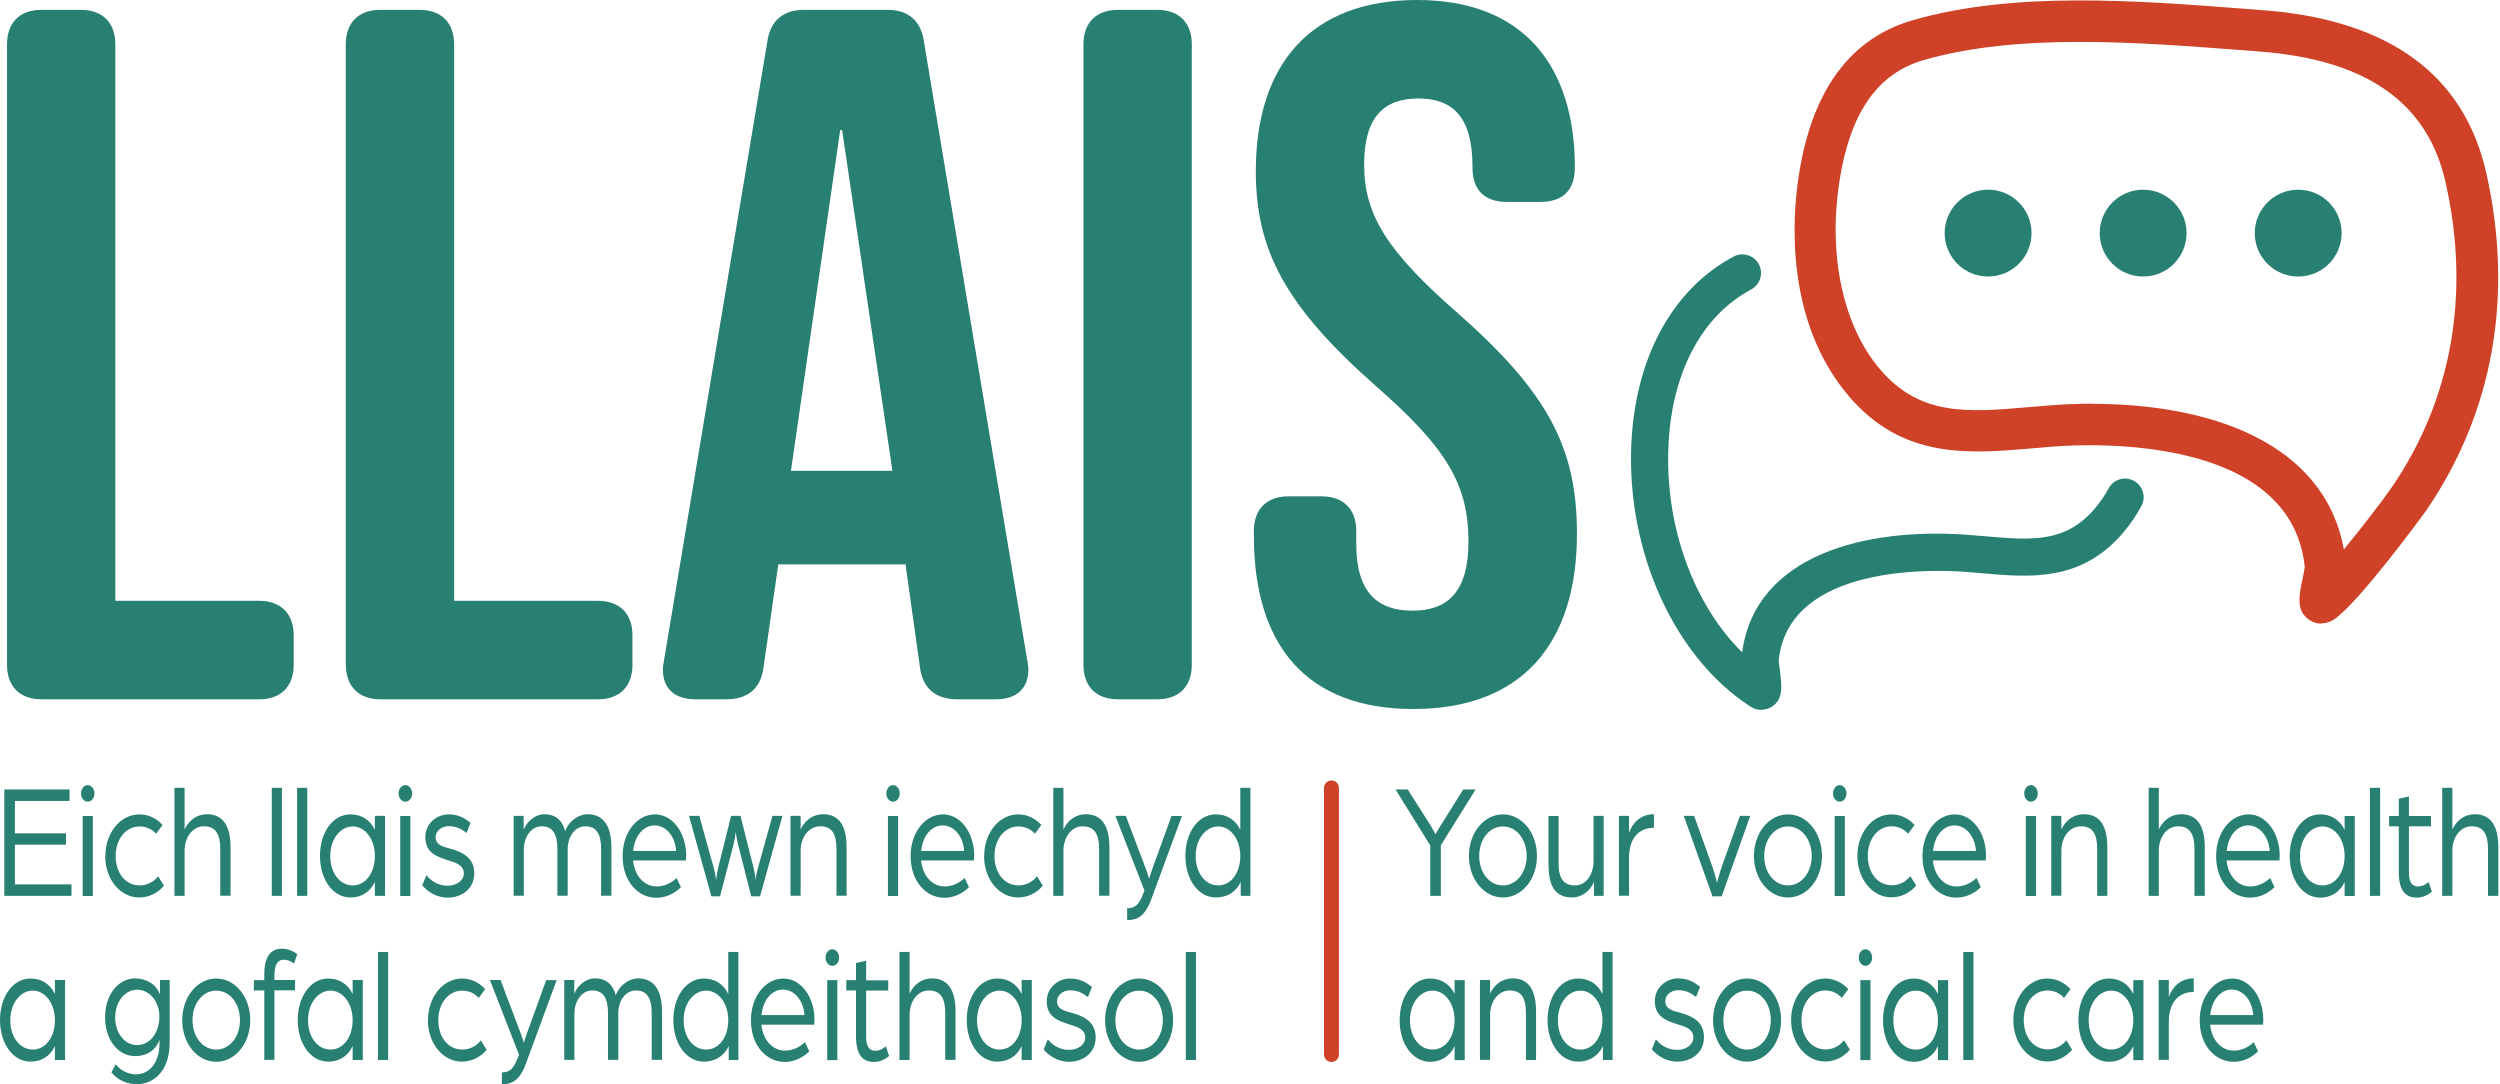
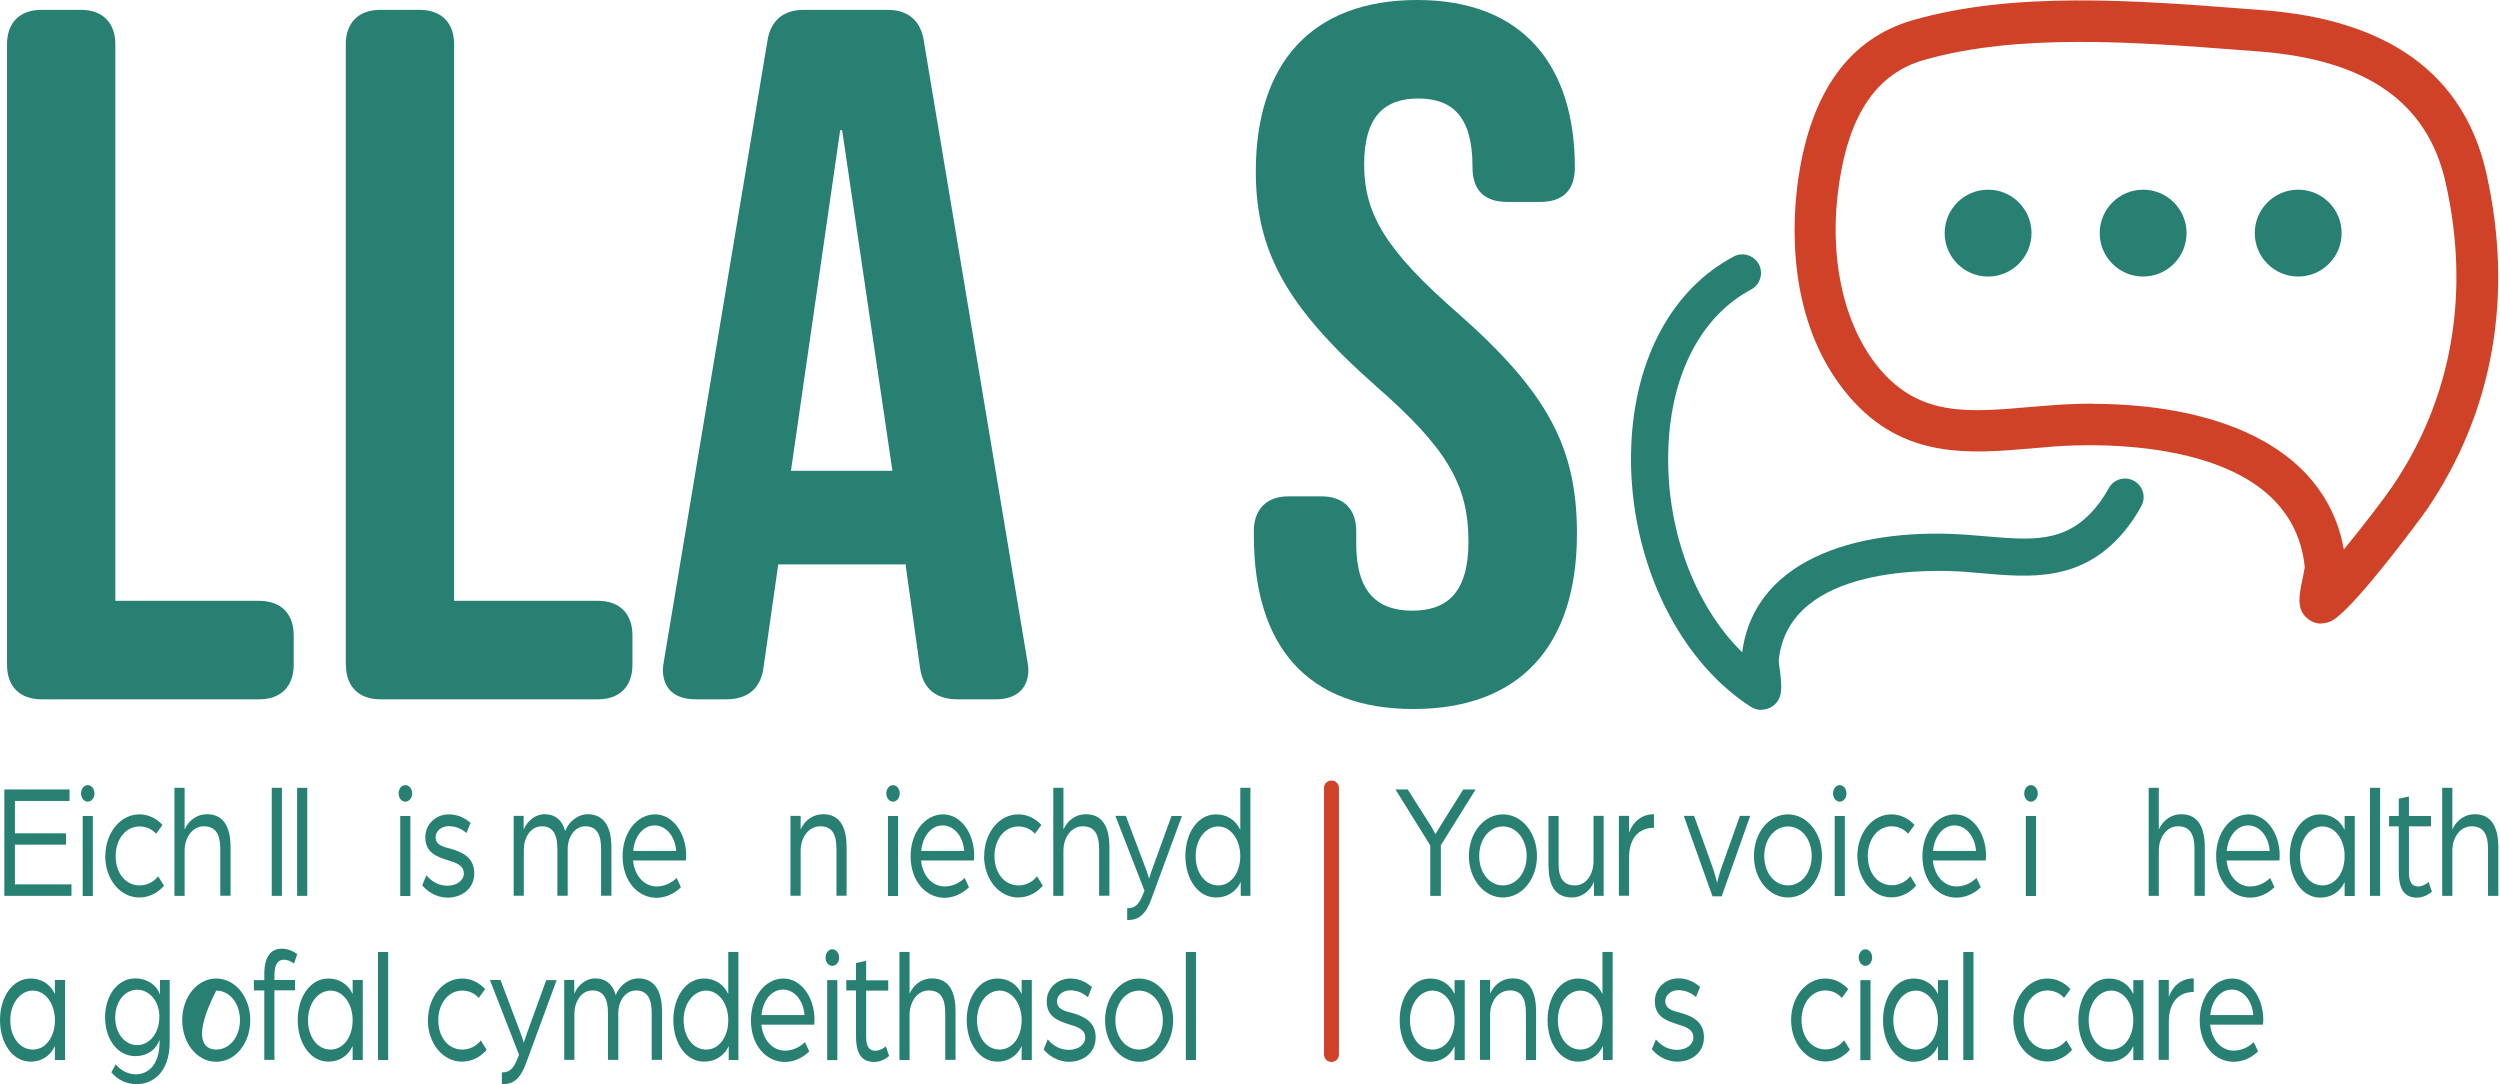
<svg xmlns="http://www.w3.org/2000/svg" width="196" height="85" viewBox="0 0 196 85" fill="none">
  <g clip-path="url(#clip0_605_29051)">
    <path d="M0.55 52.123V3.475C0.55 1.778 1.544 0.772 3.253 0.772H6.341C8.038 0.772 9.044 1.778 9.044 3.475V47.104H20.323C22.019 47.104 23.026 48.11 23.026 49.807V52.123C23.026 53.82 22.019 54.826 20.323 54.826H3.253C1.556 54.826 0.55 53.82 0.55 52.123Z" fill="#288073" />
    <path d="M27.109 52.123V3.475C27.109 1.778 28.115 0.772 29.811 0.772H32.9C34.597 0.772 35.603 1.778 35.603 3.475V47.104H46.882C48.578 47.104 49.584 48.11 49.584 49.807V52.123C49.584 53.82 48.578 54.826 46.882 54.826H29.823C28.127 54.826 27.12 53.82 27.12 52.123H27.109Z" fill="#288073" />
    <path d="M51.971 52.509C51.971 52.357 51.971 52.275 52.053 51.807L60.161 3.241C60.395 1.626 61.401 0.772 63.016 0.772H69.579C71.206 0.772 72.2 1.626 72.434 3.241L80.542 51.807C80.624 52.275 80.624 52.346 80.624 52.509C80.624 53.972 79.7 54.826 78.074 54.826H75.067C73.44 54.826 72.364 54.054 72.13 52.357L70.972 44.097V44.249H61.015L59.857 52.357C59.623 54.054 58.546 54.826 56.92 54.826H54.522C52.895 54.826 51.971 53.983 51.971 52.509ZM69.966 36.913L66.023 10.202H65.871L62.01 36.913H69.966Z" fill="#288073" />
-     <path d="M84.942 52.123V3.475C84.942 1.778 85.948 0.772 87.644 0.772H90.733C92.43 0.772 93.436 1.778 93.436 3.475V52.123C93.436 53.82 92.43 54.826 90.733 54.826H87.644C85.948 54.826 84.942 53.82 84.942 52.123Z" fill="#288073" />
    <path d="M98.303 42.003V41.617C98.303 39.92 99.309 38.914 101.006 38.914H103.626C105.323 38.914 106.329 39.92 106.329 41.617V42.623C106.329 46.484 108.026 47.876 110.728 47.876C113.431 47.876 115.127 46.484 115.127 42.471C115.127 37.99 113.431 35.135 107.873 30.268C100.772 24.008 98.455 19.609 98.455 13.431C98.455 4.937 102.854 0 111.114 0C119.374 0 123.469 5.101 123.469 13.127C123.469 14.976 122.463 15.83 120.767 15.83H118.146C116.449 15.83 115.443 14.976 115.443 13.127V13.045C115.443 9.184 113.899 7.722 111.196 7.722C108.494 7.722 106.949 9.184 106.949 12.893C106.949 16.836 108.727 19.691 114.285 24.547C121.387 30.806 123.633 35.123 123.633 41.839C123.633 50.637 119.152 55.586 110.81 55.586C102.468 55.586 98.303 50.649 98.303 41.991V42.003Z" fill="#288073" />
    <path d="M0.339 61.893H5.452V62.794H1.17V65.332H5.171V66.222H1.17V69.334H5.604V70.235H0.339V61.893Z" fill="#288073" />
    <path d="M6.353 62.209C6.353 61.846 6.587 61.553 6.88 61.553C7.172 61.553 7.406 61.846 7.406 62.209C7.406 62.571 7.16 62.852 6.88 62.852C6.599 62.852 6.353 62.571 6.353 62.209ZM6.482 63.975H7.277V70.246H6.482V63.975Z" fill="#288073" />
    <path d="M8.26 67.111C8.26 65.286 9.442 63.847 10.928 63.847C11.63 63.847 12.261 64.151 12.741 64.677L12.238 65.368C11.922 65.005 11.466 64.794 10.939 64.794C9.875 64.794 9.067 65.777 9.067 67.111C9.067 68.445 9.84 69.416 10.951 69.416C11.524 69.416 12.051 69.147 12.402 68.702L12.858 69.439C12.367 70.012 11.677 70.363 10.916 70.363C9.418 70.363 8.248 68.936 8.248 67.099L8.26 67.111Z" fill="#288073" />
    <path d="M13.677 61.764H14.473V65.028C14.824 64.268 15.479 63.835 16.228 63.835C17.48 63.835 18.076 64.747 18.076 66.432V70.223H17.269V66.561C17.269 65.403 16.906 64.782 15.982 64.782C15.058 64.782 14.473 65.695 14.473 66.69V70.235H13.677V61.764Z" fill="#288073" />
    <path d="M21.305 61.764H22.101V70.235H21.305V61.764Z" fill="#288073" />
    <path d="M23.295 61.764H24.09V70.235H23.295V61.764Z" fill="#288073" />
-     <path d="M25.085 67.111C25.085 65.274 26.079 63.847 27.483 63.847C28.302 63.847 29.016 64.256 29.39 65.063V63.964H30.186V70.235H29.39V69.135C29.016 69.966 28.29 70.363 27.483 70.363C26.079 70.363 25.085 68.924 25.085 67.099V67.111ZM29.39 67.111C29.39 65.8 28.63 64.794 27.659 64.794C26.688 64.794 25.892 65.777 25.892 67.111C25.892 68.445 26.641 69.416 27.659 69.416C28.677 69.416 29.39 68.421 29.39 67.111Z" fill="#288073" />
    <path d="M31.25 62.209C31.25 61.846 31.485 61.553 31.777 61.553C32.069 61.553 32.315 61.846 32.315 62.209C32.315 62.571 32.069 62.852 31.777 62.852C31.485 62.852 31.25 62.571 31.25 62.209ZM31.379 63.975H32.175V70.246H31.379V63.975Z" fill="#288073" />
    <path d="M33.099 69.416L33.427 68.62C33.801 69.065 34.339 69.439 35.088 69.439C35.79 69.439 36.363 69.041 36.363 68.48C36.363 67.825 35.743 67.637 35.135 67.45C34.199 67.158 33.345 66.83 33.345 65.637C33.345 64.502 34.304 63.847 35.158 63.847C35.86 63.847 36.375 64.081 36.89 64.513L36.574 65.309C36.141 64.946 35.697 64.771 35.17 64.771C34.644 64.771 34.152 65.134 34.152 65.625C34.152 66.245 34.714 66.385 35.31 66.537C36.223 66.795 37.182 67.216 37.182 68.456C37.182 69.778 36.083 70.375 35.1 70.375C34.117 70.375 33.415 69.79 33.123 69.427L33.099 69.416Z" fill="#288073" />
    <path d="M40.26 63.964H41.055V65.04C41.336 64.361 41.979 63.835 42.681 63.835C43.5 63.835 44.074 64.268 44.308 65.157C44.67 64.244 45.466 63.835 46.063 63.835C47.279 63.835 47.935 64.712 47.935 66.432V70.223H47.127V66.561C47.127 65.496 46.823 64.782 45.899 64.782C45.045 64.782 44.507 65.625 44.507 66.573V70.223H43.699V66.561C43.699 65.496 43.395 64.782 42.483 64.782C41.57 64.782 41.067 65.707 41.067 66.619V70.223H40.271V63.952L40.26 63.964Z" fill="#288073" />
    <path d="M48.812 67.111C48.812 65.297 49.912 63.847 51.363 63.847C52.72 63.847 53.796 65.286 53.796 67.076C53.796 67.251 53.773 67.45 53.773 67.462H49.631C49.76 68.714 50.544 69.498 51.48 69.498C52.053 69.498 52.626 69.252 53.047 68.831L53.387 69.556C52.849 70.083 52.17 70.387 51.468 70.387C50.029 70.387 48.812 69.112 48.812 67.123V67.111ZM53.012 66.713C52.931 65.555 52.205 64.712 51.328 64.712C50.45 64.712 49.748 65.531 49.643 66.713H53.024H53.012Z" fill="#288073" />
-     <path d="M54.042 63.964H54.826L55.972 68.094C56.089 68.515 56.148 69.006 56.148 69.006C56.148 69.006 56.195 68.515 56.288 68.105L57.318 63.964H58.055L59.096 68.105C59.202 68.515 59.237 69.006 59.237 69.006C59.237 69.006 59.283 68.515 59.412 68.094L60.559 63.964H61.343L59.588 70.27H58.897L57.844 66.128C57.751 65.765 57.681 65.215 57.681 65.215C57.681 65.215 57.622 65.765 57.529 66.128L56.452 70.27H55.773L54.019 63.964H54.042Z" fill="#288073" />
    <path d="M61.974 63.964H62.77V65.028C63.121 64.268 63.776 63.835 64.537 63.835C65.812 63.835 66.374 64.782 66.374 66.432V70.223H65.578V66.561C65.578 65.403 65.239 64.782 64.314 64.782C63.39 64.782 62.77 65.66 62.77 66.701V70.223H61.974V63.952V63.964Z" fill="#288073" />
    <path d="M69.486 62.209C69.486 61.846 69.72 61.553 70.012 61.553C70.305 61.553 70.539 61.846 70.539 62.209C70.539 62.571 70.293 62.852 70.012 62.852C69.731 62.852 69.486 62.571 69.486 62.209ZM69.615 63.975H70.41V70.246H69.615V63.975Z" fill="#288073" />
    <path d="M71.393 67.111C71.393 65.297 72.493 63.847 73.944 63.847C75.301 63.847 76.377 65.286 76.377 67.076C76.377 67.251 76.354 67.45 76.354 67.462H72.212C72.341 68.714 73.124 69.498 74.061 69.498C74.634 69.498 75.207 69.252 75.628 68.831L75.968 69.556C75.429 70.083 74.751 70.387 74.049 70.387C72.61 70.387 71.393 69.112 71.393 67.123V67.111ZM75.593 66.713C75.511 65.555 74.786 64.712 73.908 64.712C73.031 64.712 72.329 65.531 72.224 66.713H75.605H75.593Z" fill="#288073" />
    <path d="M77.161 67.111C77.161 65.286 78.343 63.847 79.829 63.847C80.531 63.847 81.162 64.151 81.642 64.677L81.139 65.368C80.823 65.005 80.367 64.794 79.84 64.794C78.776 64.794 77.968 65.777 77.968 67.111C77.968 68.445 78.741 69.416 79.852 69.416C80.425 69.416 80.952 69.147 81.303 68.702L81.759 69.439C81.268 70.012 80.578 70.363 79.817 70.363C78.331 70.363 77.149 68.936 77.149 67.099L77.161 67.111Z" fill="#288073" />
    <path d="M82.578 61.764H83.374V65.028C83.725 64.268 84.38 63.835 85.129 63.835C86.381 63.835 86.977 64.747 86.977 66.432V70.223H86.17V66.561C86.17 65.403 85.807 64.782 84.883 64.782C83.959 64.782 83.374 65.695 83.374 66.69V70.235H82.578V61.764Z" fill="#288073" />
    <path d="M88.37 71.206C88.919 71.206 89.27 71.007 89.61 70.106L89.727 69.825L87.445 63.964H88.264L89.856 68.175C89.972 68.468 90.09 68.889 90.09 68.889C90.09 68.889 90.242 68.374 90.335 68.14L91.844 63.975H92.663L90.242 70.551C89.692 72.037 88.966 72.13 88.37 72.13V71.206Z" fill="#288073" />
    <path d="M92.933 67.111C92.933 65.274 93.927 63.846 95.331 63.846C96.15 63.846 96.864 64.256 97.238 65.063V61.764H98.034V70.235H97.273V69.135C96.899 69.966 96.162 70.363 95.331 70.363C93.927 70.363 92.933 68.924 92.933 67.099V67.111ZM97.238 67.111C97.238 65.8 96.478 64.794 95.507 64.794C94.535 64.794 93.74 65.777 93.74 67.111C93.74 68.445 94.489 69.416 95.507 69.416C96.525 69.416 97.238 68.421 97.238 67.111Z" fill="#288073" />
    <path d="M0 79.981C0 78.144 0.994 76.716 2.398 76.716C3.217 76.716 3.931 77.126 4.306 77.933V76.833H5.101V83.105H4.306V82.005C3.931 82.835 3.206 83.233 2.398 83.233C0.994 83.233 0 81.794 0 79.969L0 79.981ZM4.306 79.981C4.306 78.67 3.545 77.664 2.574 77.664C1.603 77.664 0.807 78.647 0.807 79.981C0.807 81.314 1.556 82.286 2.574 82.286C3.592 82.286 4.306 81.291 4.306 79.981Z" fill="#288073" />
    <path d="M8.728 84.076L9.067 83.444C9.477 83.947 10.074 84.228 10.659 84.228C11.524 84.228 12.507 83.573 12.507 81.724V81.513C12.285 82.227 11.595 82.8 10.612 82.8C9.208 82.8 8.237 81.467 8.237 79.758C8.237 78.05 9.219 76.705 10.612 76.705C11.489 76.705 12.285 77.196 12.542 77.98V76.833H13.303V81.689C13.303 84.216 11.84 85 10.729 85C9.91 85 9.219 84.661 8.74 84.076H8.728ZM12.495 79.688C12.495 78.507 11.712 77.594 10.752 77.594C9.793 77.594 9.032 78.53 9.032 79.77C9.032 81.01 9.781 81.935 10.752 81.935C11.723 81.935 12.495 81.01 12.495 79.7V79.688Z" fill="#288073" />
-     <path d="M14.286 79.981C14.286 78.156 15.467 76.716 16.953 76.716C18.439 76.716 19.621 78.156 19.621 79.981C19.621 81.806 18.439 83.245 16.953 83.245C15.467 83.245 14.286 81.806 14.286 79.981ZM18.814 79.981C18.814 78.659 18.006 77.664 16.953 77.664C15.9 77.664 15.093 78.659 15.093 79.981C15.093 81.303 15.9 82.286 16.953 82.286C18.006 82.286 18.814 81.291 18.814 79.981Z" fill="#288073" />
+     <path d="M14.286 79.981C14.286 78.156 15.467 76.716 16.953 76.716C18.439 76.716 19.621 78.156 19.621 79.981C19.621 81.806 18.439 83.245 16.953 83.245C15.467 83.245 14.286 81.806 14.286 79.981ZM18.814 79.981C18.814 78.659 18.006 77.664 16.953 77.664C15.093 81.303 15.9 82.286 16.953 82.286C18.006 82.286 18.814 81.291 18.814 79.981Z" fill="#288073" />
    <path d="M20.721 77.652H19.902V76.845H20.721V76.365C20.721 74.809 21.387 74.376 22.09 74.376C22.593 74.376 23.061 74.611 23.306 74.798L23.049 75.546C22.944 75.465 22.639 75.242 22.253 75.242C21.867 75.242 21.516 75.488 21.516 76.459V76.833H23.131V77.641H21.516V83.093H20.721V77.641V77.652Z" fill="#288073" />
    <path d="M23.341 79.981C23.341 78.144 24.336 76.716 25.74 76.716C26.559 76.716 27.273 77.126 27.647 77.933V76.833H28.442V83.105H27.647V82.005C27.273 82.835 26.547 83.233 25.74 83.233C24.336 83.233 23.341 81.794 23.341 79.969V79.981ZM27.647 79.981C27.647 78.67 26.886 77.664 25.915 77.664C24.944 77.664 24.149 78.647 24.149 79.981C24.149 81.314 24.897 82.286 25.915 82.286C26.933 82.286 27.647 81.291 27.647 79.981Z" fill="#288073" />
    <path d="M29.636 74.634H30.432V83.105H29.636V74.634Z" fill="#288073" />
    <path d="M33.555 79.981C33.555 78.156 34.737 76.716 36.223 76.716C36.925 76.716 37.557 77.021 38.036 77.547L37.533 78.237C37.218 77.875 36.761 77.664 36.235 77.664C35.17 77.664 34.363 78.647 34.363 79.981C34.363 81.314 35.135 82.286 36.246 82.286C36.82 82.286 37.346 82.016 37.697 81.572L38.154 82.309C37.662 82.882 36.972 83.233 36.211 83.233C34.725 83.233 33.544 81.806 33.544 79.969L33.555 79.981Z" fill="#288073" />
    <path d="M39.335 84.076C39.885 84.076 40.236 83.877 40.575 82.976L40.692 82.695L38.411 76.834H39.242L40.833 81.046C40.95 81.338 41.067 81.759 41.067 81.759C41.067 81.759 41.219 81.244 41.312 81.01L42.822 76.845H43.641L41.219 83.421C40.669 84.906 39.944 85 39.347 85V84.076H39.335Z" fill="#288073" />
    <path d="M44.226 76.833H45.021V77.91C45.302 77.231 45.946 76.705 46.648 76.705C47.467 76.705 48.04 77.138 48.274 78.027C48.637 77.114 49.432 76.705 50.029 76.705C51.246 76.705 51.901 77.582 51.901 79.302V83.093H51.094V79.431C51.094 78.366 50.789 77.652 49.865 77.652C49.011 77.652 48.473 78.495 48.473 79.442V83.093H47.666V79.431C47.666 78.366 47.361 77.652 46.449 77.652C45.536 77.652 45.033 78.577 45.033 79.489V83.093H44.237V76.822L44.226 76.833Z" fill="#288073" />
    <path d="M52.79 79.981C52.79 78.144 53.785 76.716 55.188 76.716C56.008 76.716 56.721 77.126 57.096 77.933V74.634H57.891V83.105H57.131V82.005C56.756 82.836 56.008 83.233 55.188 83.233C53.785 83.233 52.79 81.794 52.79 79.969V79.981ZM57.096 79.981C57.096 78.67 56.335 77.664 55.364 77.664C54.393 77.664 53.597 78.647 53.597 79.981C53.597 81.315 54.346 82.286 55.364 82.286C56.382 82.286 57.096 81.291 57.096 79.981Z" fill="#288073" />
    <path d="M58.874 79.981C58.874 78.167 59.974 76.716 61.425 76.716C62.782 76.716 63.858 78.156 63.858 79.946C63.858 80.121 63.835 80.32 63.835 80.332H59.693C59.822 81.584 60.606 82.368 61.542 82.368C62.115 82.368 62.688 82.122 63.109 81.701L63.449 82.426C62.91 82.953 62.232 83.257 61.53 83.257C60.091 83.257 58.874 81.981 58.874 79.992V79.981ZM63.074 79.583C62.992 78.425 62.267 77.582 61.389 77.582C60.512 77.582 59.81 78.401 59.705 79.583H63.086H63.074Z" fill="#288073" />
    <path d="M64.724 75.078C64.724 74.716 64.958 74.423 65.251 74.423C65.543 74.423 65.789 74.716 65.789 75.078C65.789 75.441 65.543 75.722 65.251 75.722C64.958 75.722 64.724 75.441 64.724 75.078ZM64.853 76.845H65.648V83.116H64.853V76.845Z" fill="#288073" />
    <path d="M67.111 81.233V77.653H66.35V76.845H67.111V75.5L67.906 75.324V76.857H69.638V77.664H67.906V81.268C67.906 82.134 68.211 82.379 68.62 82.379C69.088 82.379 69.451 82.028 69.451 82.028L69.708 82.789C69.509 82.953 69.088 83.257 68.538 83.257C67.637 83.257 67.111 82.719 67.111 81.244V81.233Z" fill="#288073" />
    <path d="M70.516 74.634H71.311V77.898C71.662 77.138 72.317 76.705 73.066 76.705C74.318 76.705 74.915 77.617 74.915 79.302V83.093H74.107V79.431C74.107 78.273 73.745 77.653 72.82 77.653C71.896 77.653 71.311 78.565 71.311 79.56V83.105H70.516V74.634Z" fill="#288073" />
    <path d="M75.792 79.981C75.792 78.144 76.787 76.716 78.191 76.716C79.01 76.716 79.723 77.126 80.098 77.933V76.833H80.893V83.105H80.098V82.005C79.723 82.835 78.998 83.233 78.191 83.233C76.787 83.233 75.792 81.794 75.792 79.969V79.981ZM80.098 79.981C80.098 78.67 79.337 77.664 78.366 77.664C77.395 77.664 76.599 78.647 76.599 79.981C76.599 81.314 77.348 82.286 78.366 82.286C79.384 82.286 80.098 81.291 80.098 79.981Z" fill="#288073" />
    <path d="M81.818 82.286L82.145 81.49C82.52 81.935 83.058 82.309 83.807 82.309C84.509 82.309 85.082 81.911 85.082 81.35C85.082 80.694 84.462 80.507 83.853 80.32C82.917 80.028 82.063 79.7 82.063 78.507C82.063 77.372 83.023 76.716 83.877 76.716C84.579 76.716 85.094 76.95 85.608 77.383L85.293 78.179C84.86 77.816 84.415 77.641 83.888 77.641C83.362 77.641 82.871 78.003 82.871 78.495C82.871 79.115 83.432 79.255 84.029 79.407C84.942 79.665 85.901 80.086 85.901 81.326C85.901 82.648 84.801 83.245 83.818 83.245C82.835 83.245 82.133 82.66 81.841 82.297L81.818 82.286Z" fill="#288073" />
    <path d="M86.638 79.981C86.638 78.156 87.82 76.716 89.305 76.716C90.791 76.716 91.973 78.156 91.973 79.981C91.973 81.806 90.791 83.245 89.305 83.245C87.82 83.245 86.638 81.806 86.638 79.981ZM91.166 79.981C91.166 78.659 90.359 77.664 89.305 77.664C88.252 77.664 87.445 78.659 87.445 79.981C87.445 81.303 88.252 82.286 89.305 82.286C90.359 82.286 91.166 81.291 91.166 79.981Z" fill="#288073" />
    <path d="M92.968 74.634H93.763V83.105H92.968V74.634Z" fill="#288073" />
    <path d="M138.094 55.657C137.802 55.657 137.509 55.575 137.24 55.399C131.297 51.562 127.541 43.313 127.892 34.889C128.184 28.056 131.109 22.674 135.918 20.112C136.632 19.738 137.509 20.007 137.895 20.721C138.27 21.434 138.001 22.312 137.287 22.698C133.414 24.757 131.039 29.25 130.805 35.018C130.536 41.289 132.794 47.408 136.585 51.14C137.615 43.453 146.354 41.336 154.299 41.932C154.732 41.968 155.153 42.003 155.586 42.038C159.259 42.354 161.915 42.588 164.22 39.885C164.63 39.405 165.004 38.867 165.32 38.282C165.706 37.568 166.595 37.311 167.297 37.697C168.011 38.083 168.268 38.972 167.882 39.674C167.473 40.435 166.981 41.149 166.443 41.78C163.156 45.618 159.189 45.279 155.34 44.939C154.93 44.904 154.509 44.869 154.088 44.834C151.771 44.659 140.224 44.179 139.451 51.784C139.451 51.913 139.498 52.24 139.533 52.474C139.697 53.785 139.838 54.826 138.902 55.411C138.656 55.563 138.375 55.645 138.094 55.645V55.657Z" fill="#288073" />
    <path d="M181.981 48.894C181.641 48.894 181.314 48.789 181.033 48.59C180.003 47.876 180.237 46.73 180.518 45.384C180.577 45.103 180.67 44.647 180.694 44.46C179.641 34.14 164.138 34.772 161.026 35.006C160.464 35.053 159.915 35.1 159.376 35.147C154.369 35.579 149.197 36.024 144.962 31.075C139.943 25.202 140.516 17.093 141.007 13.876C142.014 7.149 145.021 3.019 149.935 1.591C157.879 -0.702 167.438 0.035 175.862 0.679L177.394 0.796C187.292 1.544 193.201 5.85 194.932 13.595C197.085 23.189 195.471 32.315 190.253 39.967C189.878 40.505 184.812 47.396 182.963 48.578C182.659 48.777 182.332 48.871 181.992 48.871L181.981 48.894ZM164.045 31.66C173.182 31.66 182.226 34.643 183.759 43.079C185.245 41.266 186.906 39.101 187.55 38.153C192.241 31.262 193.692 23.014 191.738 14.321C190.334 8.038 185.549 4.68 177.113 4.036L175.581 3.919C167.426 3.299 158.183 2.586 150.8 4.715C147.162 5.768 144.997 8.915 144.19 14.356C143.324 20.136 144.529 25.599 147.407 28.969C150.555 32.654 154.322 32.327 159.072 31.917C159.634 31.871 160.195 31.824 160.769 31.777C161.857 31.695 162.945 31.648 164.045 31.648V31.66Z" fill="#D04227" />
    <path d="M155.866 21.68C157.747 21.68 159.271 20.156 159.271 18.275C159.271 16.395 157.747 14.871 155.866 14.871C153.986 14.871 152.462 16.395 152.462 18.275C152.462 20.156 153.986 21.68 155.866 21.68Z" fill="#288073" />
    <path d="M168.023 21.68C169.903 21.68 171.427 20.156 171.427 18.275C171.427 16.395 169.903 14.871 168.023 14.871C166.142 14.871 164.618 16.395 164.618 18.275C164.618 20.156 166.142 21.68 168.023 21.68Z" fill="#288073" />
    <path d="M180.179 21.68C182.059 21.68 183.584 20.156 183.584 18.275C183.584 16.395 182.059 14.871 180.179 14.871C178.299 14.871 176.774 16.395 176.774 18.275C176.774 20.156 178.299 21.68 180.179 21.68Z" fill="#288073" />
    <path d="M112.132 66.28L109.406 61.893H110.365L112.155 64.712C112.378 65.075 112.542 65.403 112.542 65.403C112.542 65.403 112.74 65.052 112.951 64.712L114.718 61.893H115.689L112.963 66.269V70.235H112.132V66.28Z" fill="#288073" />
    <path d="M115.162 67.111C115.162 65.286 116.344 63.847 117.83 63.847C119.316 63.847 120.498 65.286 120.498 67.111C120.498 68.936 119.316 70.363 117.83 70.363C116.344 70.363 115.162 68.924 115.162 67.111ZM119.69 67.111C119.69 65.789 118.883 64.794 117.83 64.794C116.777 64.794 115.97 65.789 115.97 67.111C115.97 68.433 116.777 69.416 117.83 69.416C118.883 69.416 119.69 68.421 119.69 67.111Z" fill="#288073" />
    <path d="M121.398 67.883V63.975H122.194V67.754C122.194 68.924 122.65 69.416 123.481 69.416C124.394 69.416 124.932 68.491 124.932 67.52V63.964H125.727V70.235H124.967V69.123C124.651 69.93 123.926 70.363 123.259 70.363C122.007 70.363 121.41 69.556 121.41 67.883H121.398Z" fill="#288073" />
    <path d="M126.921 63.964H127.716V65.286C128.009 64.467 128.664 63.835 129.67 63.835V64.9C128.477 64.9 127.716 65.719 127.716 67.251V70.223H126.921V63.952V63.964Z" fill="#288073" />
    <path d="M132.01 63.964H132.818L134.257 67.965C134.467 68.55 134.619 69.217 134.619 69.217C134.619 69.217 134.771 68.55 134.982 67.965L136.409 63.964H137.217L134.982 70.27H134.257L132.01 63.964Z" fill="#288073" />
    <path d="M137.509 67.111C137.509 65.286 138.691 63.847 140.177 63.847C141.663 63.847 142.844 65.286 142.844 67.111C142.844 68.936 141.663 70.363 140.177 70.363C138.691 70.363 137.509 68.924 137.509 67.111ZM142.037 67.111C142.037 65.789 141.23 64.794 140.177 64.794C139.124 64.794 138.317 65.789 138.317 67.111C138.317 68.433 139.124 69.416 140.177 69.416C141.23 69.416 142.037 68.421 142.037 67.111Z" fill="#288073" />
    <path d="M143.71 62.209C143.71 61.846 143.944 61.553 144.237 61.553C144.529 61.553 144.763 61.846 144.763 62.209C144.763 62.571 144.517 62.852 144.237 62.852C143.956 62.852 143.71 62.571 143.71 62.209ZM143.839 63.975H144.635V70.246H143.839V63.975Z" fill="#288073" />
    <path d="M145.617 67.111C145.617 65.286 146.799 63.847 148.285 63.847C148.987 63.847 149.619 64.151 150.098 64.677L149.595 65.368C149.279 65.005 148.823 64.783 148.297 64.783C147.232 64.783 146.436 65.765 146.436 67.099C146.436 68.433 147.208 69.404 148.32 69.404C148.893 69.404 149.42 69.135 149.771 68.69L150.227 69.427C149.736 70.001 149.045 70.352 148.285 70.352C146.799 70.352 145.617 68.924 145.617 67.099V67.111Z" fill="#288073" />
    <path d="M150.719 67.111C150.719 65.297 151.818 63.847 153.269 63.847C154.626 63.847 155.703 65.286 155.703 67.076C155.703 67.251 155.679 67.45 155.679 67.462H151.537C151.666 68.714 152.45 69.498 153.386 69.498C153.959 69.498 154.533 69.252 154.954 68.831L155.293 69.556C154.755 70.083 154.076 70.375 153.374 70.375C151.935 70.375 150.719 69.1 150.719 67.123V67.111ZM154.919 66.713C154.837 65.555 154.111 64.712 153.234 64.712C152.356 64.712 151.666 65.531 151.549 66.713H154.93H154.919Z" fill="#288073" />
    <path d="M158.698 62.209C158.698 61.846 158.932 61.553 159.224 61.553C159.517 61.553 159.762 61.846 159.762 62.209C159.762 62.571 159.517 62.852 159.224 62.852C158.932 62.852 158.698 62.571 158.698 62.209ZM158.826 63.975H159.622V70.246H158.826V63.975Z" fill="#288073" />
-     <path d="M160.816 63.964H161.611V65.028C161.962 64.268 162.617 63.835 163.378 63.835C164.653 63.835 165.215 64.782 165.215 66.432V70.235H164.419V66.561C164.419 65.403 164.08 64.782 163.156 64.782C162.231 64.782 161.611 65.66 161.611 66.701V70.223H160.816V63.952V63.964Z" fill="#288073" />
    <path d="M168.456 61.764H169.251V65.028C169.602 64.268 170.257 63.835 171.006 63.835C172.258 63.835 172.855 64.747 172.855 66.432V70.235H172.047V66.561C172.047 65.403 171.685 64.782 170.76 64.782C169.836 64.782 169.251 65.695 169.251 66.69V70.235H168.456V61.764Z" fill="#288073" />
    <path d="M173.744 67.111C173.744 65.297 174.844 63.847 176.294 63.847C177.652 63.847 178.728 65.286 178.728 67.076C178.728 67.251 178.705 67.45 178.705 67.462H174.563C174.692 68.714 175.475 69.498 176.411 69.498C176.985 69.498 177.558 69.252 177.979 68.831L178.319 69.556C177.78 70.083 177.102 70.375 176.4 70.375C174.961 70.375 173.744 69.1 173.744 67.123V67.111ZM177.944 66.713C177.862 65.555 177.137 64.712 176.259 64.712C175.382 64.712 174.692 65.531 174.575 66.713H177.956H177.944Z" fill="#288073" />
    <path d="M179.512 67.111C179.512 65.274 180.506 63.847 181.91 63.847C182.729 63.847 183.443 64.256 183.818 65.063V63.975H184.613V70.246H183.818V69.147C183.443 69.966 182.718 70.375 181.91 70.375C180.506 70.375 179.512 68.936 179.512 67.123V67.111ZM183.818 67.111C183.818 65.8 183.057 64.794 182.086 64.794C181.115 64.794 180.319 65.777 180.319 67.111C180.319 68.445 181.068 69.416 182.086 69.416C183.104 69.416 183.818 68.421 183.818 67.111Z" fill="#288073" />
    <path d="M185.807 61.764H186.602V70.235H185.807V61.764Z" fill="#288073" />
    <path d="M188.065 68.363V64.782H187.304V63.975H188.065V62.618L188.86 62.443V63.975H190.592V64.782H188.86V68.386C188.86 69.252 189.164 69.498 189.574 69.498C190.042 69.498 190.405 69.147 190.405 69.147L190.662 69.907C190.463 70.071 190.042 70.375 189.492 70.375C188.591 70.375 188.065 69.837 188.065 68.363Z" fill="#288073" />
    <path d="M191.469 61.764H192.265V65.028C192.616 64.268 193.271 63.835 194.02 63.835C195.272 63.835 195.869 64.747 195.869 66.432V70.235H195.061V66.561C195.061 65.403 194.699 64.782 193.774 64.782C192.85 64.782 192.265 65.695 192.265 66.69V70.235H191.469V61.764Z" fill="#288073" />
    <path d="M109.734 79.981C109.734 78.144 110.728 76.716 112.132 76.716C112.939 76.716 113.665 77.126 114.039 77.933V76.845H114.835V83.116H114.039V82.016C113.665 82.835 112.939 83.245 112.132 83.245C110.728 83.245 109.734 81.806 109.734 79.992V79.981ZM114.039 79.981C114.039 78.67 113.279 77.664 112.308 77.664C111.337 77.664 110.541 78.647 110.541 79.981C110.541 81.314 111.29 82.286 112.308 82.286C113.326 82.286 114.039 81.291 114.039 79.981Z" fill="#288073" />
    <path d="M116.028 76.833H116.824V77.898C117.175 77.138 117.83 76.705 118.59 76.705C119.866 76.705 120.427 77.652 120.427 79.302V83.105H119.632V79.431C119.632 78.272 119.292 77.652 118.368 77.652C117.444 77.652 116.824 78.53 116.824 79.571V83.093H116.028V76.822V76.833Z" fill="#288073" />
    <path d="M121.328 79.981C121.328 78.144 122.323 76.716 123.727 76.716C124.546 76.716 125.259 77.126 125.634 77.933V74.634H126.429V83.105H125.669V82.005C125.295 82.824 124.557 83.233 123.727 83.233C122.323 83.233 121.328 81.794 121.328 79.981ZM125.634 79.981C125.634 78.67 124.873 77.664 123.902 77.664C122.931 77.664 122.136 78.647 122.136 79.981C122.136 81.315 122.884 82.286 123.902 82.286C124.92 82.286 125.634 81.291 125.634 79.981Z" fill="#288073" />
    <path d="M129.495 82.286L129.822 81.49C130.197 81.935 130.735 82.309 131.484 82.309C132.186 82.309 132.759 81.911 132.759 81.338C132.759 80.683 132.139 80.496 131.531 80.308C130.595 80.016 129.74 79.688 129.74 78.495C129.74 77.36 130.7 76.705 131.554 76.705C132.256 76.705 132.759 76.939 133.286 77.372L132.97 78.167C132.537 77.805 132.092 77.629 131.566 77.629C131.039 77.629 130.559 77.992 130.559 78.483C130.559 79.103 131.121 79.244 131.718 79.396C132.642 79.653 133.59 80.074 133.59 81.314C133.59 82.637 132.49 83.233 131.507 83.233C130.524 83.233 129.822 82.648 129.53 82.286H129.495Z" fill="#288073" />
-     <path d="M134.303 79.981C134.303 78.156 135.485 76.716 136.971 76.716C138.457 76.716 139.639 78.156 139.639 79.981C139.639 81.806 138.457 83.233 136.971 83.233C135.485 83.233 134.303 81.794 134.303 79.981ZM138.831 79.981C138.831 78.659 138.024 77.664 136.971 77.664C135.918 77.664 135.111 78.659 135.111 79.981C135.111 81.303 135.918 82.286 136.971 82.286C138.024 82.286 138.831 81.291 138.831 79.981Z" fill="#288073" />
    <path d="M140.422 79.981C140.422 78.156 141.604 76.716 143.09 76.716C143.792 76.716 144.424 77.021 144.904 77.547L144.4 78.237C144.085 77.875 143.628 77.652 143.102 77.652C142.037 77.652 141.241 78.635 141.241 79.969C141.241 81.303 142.014 82.274 143.125 82.274C143.698 82.274 144.225 82.005 144.576 81.56L145.032 82.297C144.541 82.871 143.851 83.222 143.09 83.222C141.604 83.222 140.422 81.794 140.422 79.969V79.981Z" fill="#288073" />
    <path d="M145.723 75.078C145.723 74.716 145.957 74.423 146.249 74.423C146.542 74.423 146.776 74.716 146.776 75.078C146.776 75.441 146.53 75.722 146.249 75.722C145.968 75.722 145.723 75.441 145.723 75.078ZM145.851 76.845H146.647V83.116H145.851V76.845Z" fill="#288073" />
    <path d="M147.63 79.981C147.63 78.144 148.624 76.716 150.028 76.716C150.835 76.716 151.561 77.126 151.935 77.933V76.845H152.731V83.116H151.935V82.016C151.561 82.835 150.835 83.245 150.028 83.245C148.624 83.245 147.63 81.806 147.63 79.992V79.981ZM151.935 79.981C151.935 78.67 151.175 77.664 150.204 77.664C149.233 77.664 148.437 78.647 148.437 79.981C148.437 81.314 149.186 82.286 150.204 82.286C151.222 82.286 151.935 81.291 151.935 79.981Z" fill="#288073" />
    <path d="M153.924 74.634H154.72V83.105H153.924V74.634Z" fill="#288073" />
    <path d="M157.844 79.981C157.844 78.156 159.025 76.716 160.511 76.716C161.213 76.716 161.845 77.021 162.325 77.547L161.822 78.237C161.506 77.875 161.05 77.652 160.523 77.652C159.458 77.652 158.663 78.635 158.663 79.969C158.663 81.303 159.435 82.274 160.546 82.274C161.12 82.274 161.646 82.005 161.997 81.56L162.454 82.297C161.962 82.871 161.272 83.222 160.511 83.222C159.014 83.222 157.844 81.794 157.844 79.969V79.981Z" fill="#288073" />
    <path d="M162.945 79.981C162.945 78.144 163.939 76.716 165.343 76.716C166.162 76.716 166.876 77.126 167.251 77.933V76.845H168.046V83.116H167.251V82.016C166.876 82.835 166.151 83.245 165.343 83.245C163.939 83.245 162.945 81.806 162.945 79.992V79.981ZM167.251 79.981C167.251 78.67 166.49 77.664 165.519 77.664C164.548 77.664 163.752 78.647 163.752 79.981C163.752 81.314 164.501 82.286 165.519 82.286C166.537 82.286 167.251 81.291 167.251 79.981Z" fill="#288073" />
    <path d="M169.24 76.833H170.035V78.156C170.328 77.337 170.983 76.705 171.989 76.705V77.769C170.796 77.769 170.035 78.588 170.035 80.121V83.093H169.24V76.822V76.833Z" fill="#288073" />
    <path d="M172.457 79.981C172.457 78.167 173.568 76.716 175.008 76.716C176.365 76.716 177.441 78.156 177.441 79.946C177.441 80.121 177.418 80.32 177.418 80.332H173.276C173.405 81.584 174.177 82.368 175.124 82.368C175.698 82.368 176.271 82.122 176.692 81.701L177.032 82.426C176.493 82.953 175.815 83.245 175.113 83.245C173.674 83.245 172.457 81.97 172.457 79.992V79.981ZM176.657 79.583C176.575 78.425 175.85 77.582 174.972 77.582C174.095 77.582 173.393 78.401 173.288 79.583H176.669H176.657Z" fill="#288073" />
    <path d="M104.387 83.257C104.059 83.257 103.802 82.999 103.802 82.672V61.776C103.802 61.448 104.059 61.191 104.387 61.191C104.714 61.191 104.972 61.448 104.972 61.776V82.672C104.972 82.999 104.714 83.257 104.387 83.257Z" fill="#D04227" />
  </g>
  <defs>
    <clipPath id="clip0_605_29051">
      <rect width="195.857" height="85" fill="white" />
    </clipPath>
  </defs>
</svg>